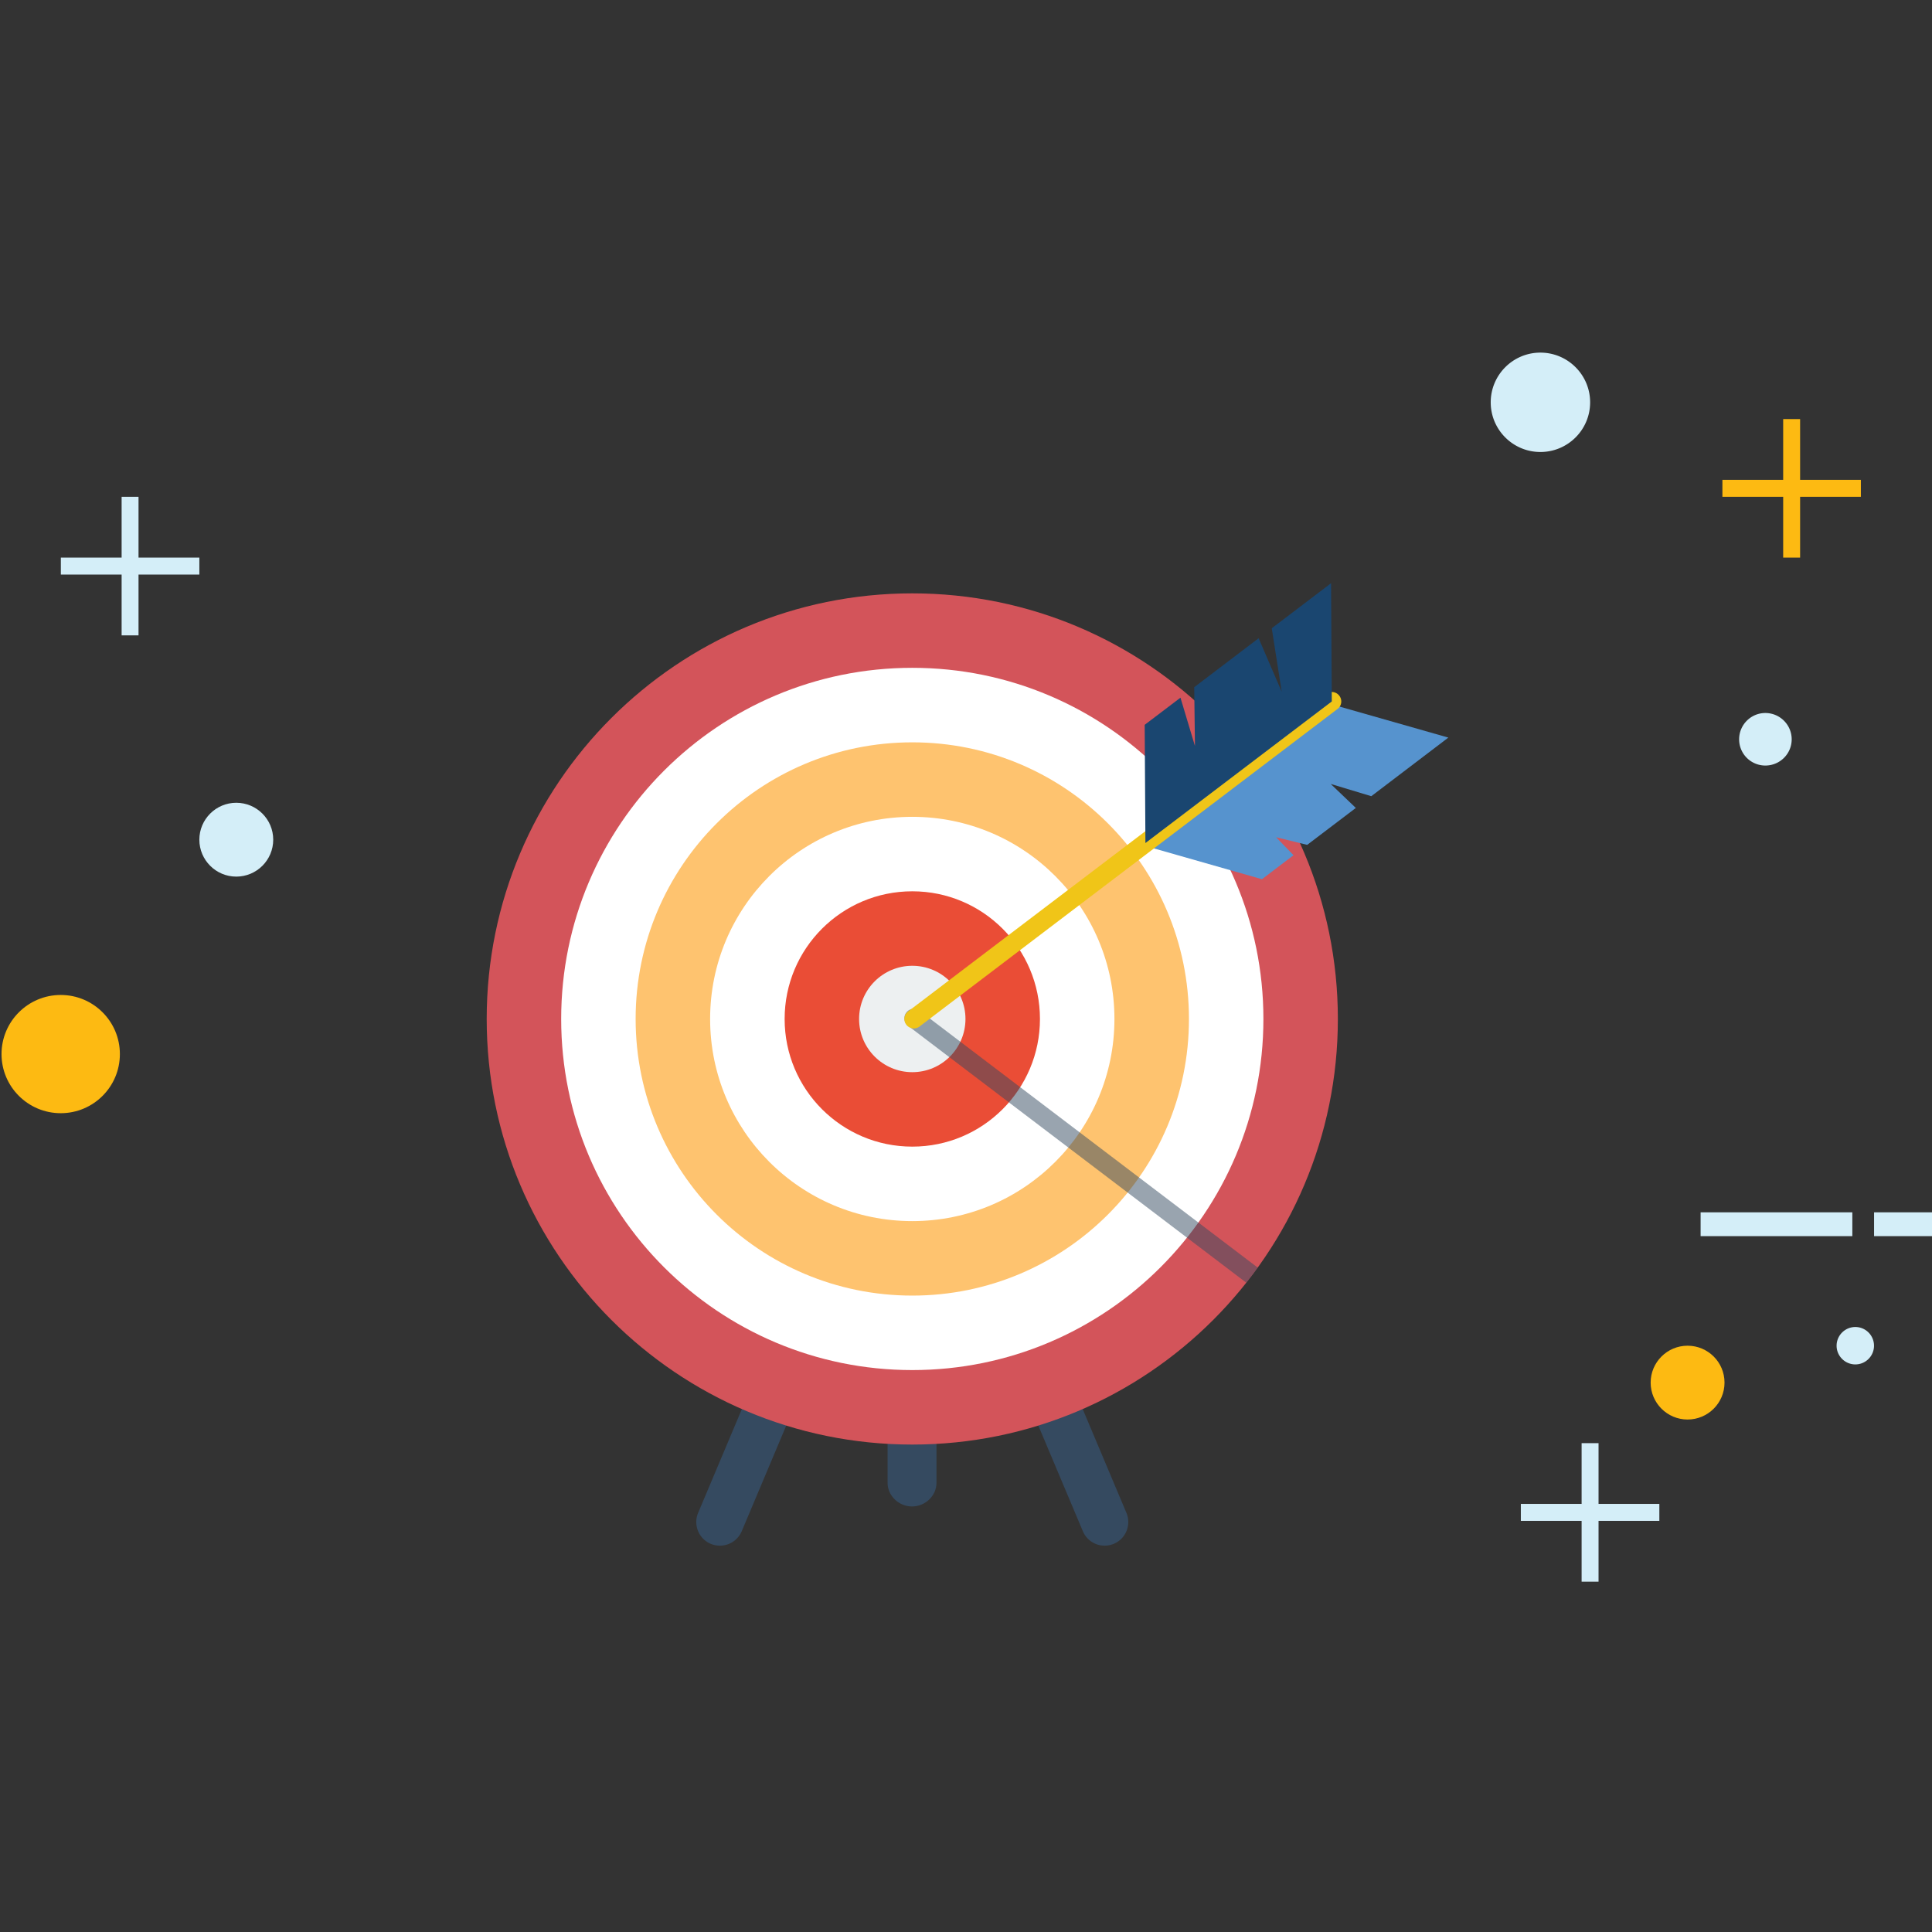
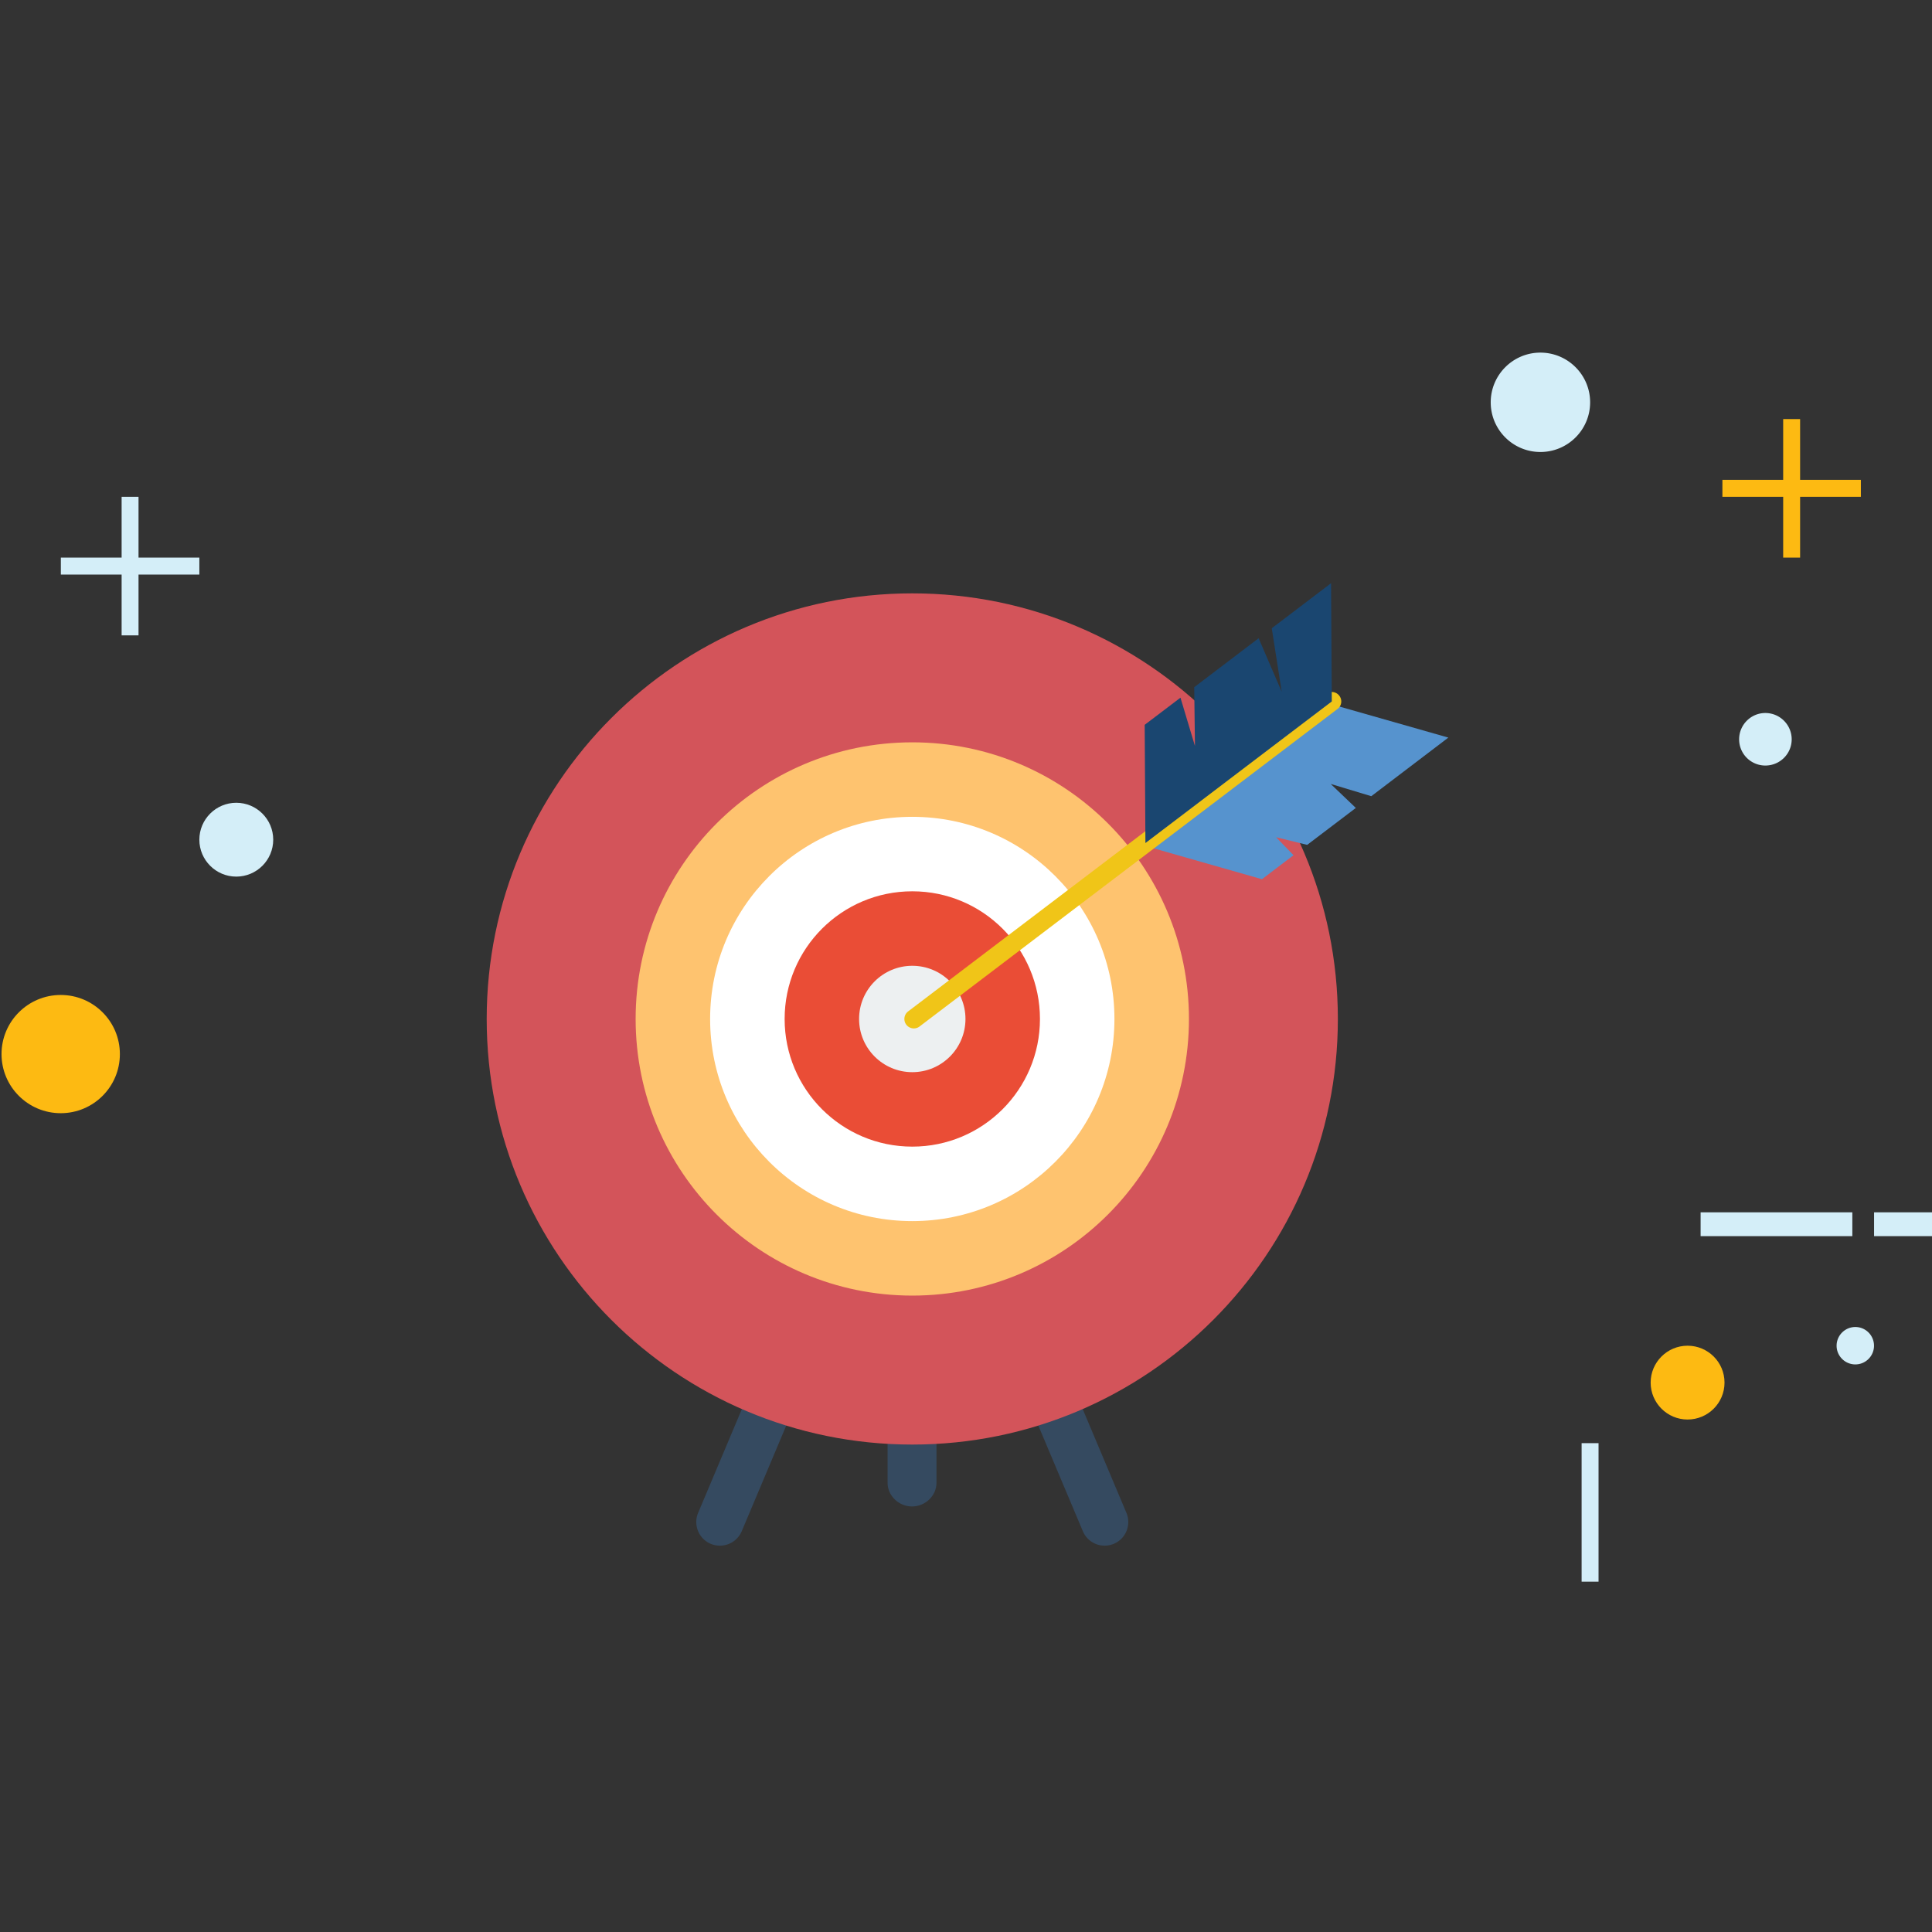
<svg xmlns="http://www.w3.org/2000/svg" width="512" height="512" viewBox="0 0 512 512">
  <rect x="0" y="0" width="512" height="512" fill="#333333" stroke="none" />
  <path fill="#354A60" d="M235.22 392.974v-99.629c0-3.456 3.018-6.271 6.474-6.271 3.473 0 6.482 2.814 6.482 6.271v99.629c0 3.456-3.01 6.255-6.482 6.255-3.456 0-6.474-2.799-6.474-6.255z" />
  <path fill="#354A60" d="M286.966 405.784l-41.985-99.62c-1.339-3.188.162-6.864 3.342-8.202 3.197-1.355 6.872.146 8.202 3.334l41.986 99.62c1.338 3.197-.146 6.864-3.335 8.211a6.376 6.376 0 0 1-2.442.486 6.251 6.251 0 0 1-5.768-3.829zm-98.607 3.351a6.271 6.271 0 0 1-3.342-8.219l41.985-99.62a6.248 6.248 0 0 1 8.203-3.334c3.196 1.338 4.681 5.014 3.342 8.202l-41.977 99.62a6.281 6.281 0 0 1-5.785 3.829 6.434 6.434 0 0 1-2.426-.478z" />
  <path fill="#D3545A" d="M354.547 270.036c0 62.292-50.495 112.788-112.779 112.788-62.3 0-112.788-50.496-112.788-112.788s50.488-112.788 112.788-112.788c62.284 0 112.779 50.496 112.779 112.788z" />
-   <path fill="#FFF" d="M334.816 270.036c0 51.389-41.661 93.049-93.049 93.049-51.388 0-93.049-41.66-93.049-93.049 0-51.388 41.661-93.057 93.049-93.057 51.388 0 93.049 41.669 93.049 93.057z" />
  <path fill="#FEC36F" d="M315.085 270.036c0 40.484-32.842 73.31-73.317 73.31-40.493 0-73.318-32.825-73.318-73.31 0-40.492 32.825-73.31 73.318-73.31 40.475.001 73.317 32.818 73.317 73.31z" />
  <path fill="#FFF" d="M295.338 270.036c0 29.589-23.982 53.57-53.57 53.57s-53.579-23.981-53.579-53.57c0-29.588 23.991-53.57 53.579-53.57 29.587 0 53.57 23.982 53.57 53.57z" />
  <path fill="#EA4D36" d="M275.599 270.036c0 18.685-15.139 33.832-33.831 33.832-18.693 0-33.832-15.147-33.832-33.832 0-18.684 15.139-33.832 33.832-33.832 18.692.001 33.831 15.148 33.831 33.832z" />
  <path fill="#EDF0F1" d="M255.86 270.036c0 7.789-6.304 14.101-14.092 14.101-7.781 0-14.101-6.312-14.101-14.101 0-7.788 6.32-14.092 14.101-14.092 7.788 0 14.092 6.304 14.092 14.092z" />
-   <path opacity=".5" fill="#354A60" d="M240.177 268.332a2.524 2.524 0 0 0 .479 3.521l89.625 68.077a121.909 121.909 0 0 0 3.026-4l-89.617-68.077a2.518 2.518 0 0 0-1.509-.519 2.535 2.535 0 0 0-2.004.998z" />
  <path fill="#5693CE" d="M334.427 233l8.373-6.36-4.616-4.763 8.234 2.02 12.892-9.784-6.662-6.361 10.759 3.246 20.42-15.529-30.124-8.584-49.391 37.523z" />
  <path fill="#F0C518" d="M240.177 271.554a2.517 2.517 0 0 1 .479-3.514l110.776-84.148a2.5 2.5 0 0 1 3.505.487 2.491 2.491 0 0 1-.479 3.505L243.69 272.032a2.458 2.458 0 0 1-1.509.511 2.523 2.523 0 0 1-2.004-.989z" />
  <path fill="#1A4670" d="M303.549 223.411l49.392-37.524-.195-31.332-15.715 11.942 2.629 16.802-6.109-14.157-17.071 12.973.196 15.585-3.838-12.81-9.484 7.196z" />
  <path d="M450.679 321.278h40.209v6.313h-40.209zm45.968 0h15.756v6.313h-15.756z" fill="#D4EEF8" />
  <g fill="#D4EEF8">
    <path d="M16.126 147.772H52.83v4.495H16.126z" />
    <path d="M32.231 131.66h4.479v36.72h-4.479z" />
  </g>
  <g fill="#FDBA12">
    <path d="M456.456 127.165h36.695v4.495h-36.695z" />
    <path d="M472.561 111.061h4.486v36.712h-4.486z" />
  </g>
  <g fill="#D4EEF8">
-     <path d="M403.039 398.548h36.704v4.494h-36.704z" />
    <path d="M419.144 382.451h4.486v36.703h-4.486z" />
  </g>
  <path fill="#FDBA12" d="M31.769 279.342c0 8.665-7.026 15.666-15.674 15.666S.404 288.007.404 279.342c0-8.656 7.042-15.666 15.691-15.666s15.674 7.01 15.674 15.666z" />
  <path fill="#D4EEF8" d="M72.407 222.526c0 5.403-4.39 9.785-9.793 9.785-5.387 0-9.784-4.381-9.784-9.785s4.397-9.784 9.784-9.784c5.404 0 9.793 4.381 9.793 9.784z" />
  <path fill="#FDBA12" d="M457.016 366.403c0 5.403-4.381 9.784-9.793 9.784-5.387 0-9.784-4.381-9.784-9.784s4.397-9.776 9.784-9.776c5.412 0 9.793 4.373 9.793 9.776z" />
  <path fill="#D4EEF8" d="M496.632 356.635c0 2.727-2.215 4.949-4.949 4.949s-4.965-2.223-4.965-4.949c0-2.742 2.23-4.965 4.965-4.965s4.949 2.223 4.949 4.965zM395.056 106.623c0-7.269 5.906-13.175 13.159-13.175 7.278 0 13.185 5.906 13.185 13.175 0 7.27-5.906 13.16-13.185 13.16-7.253-.001-13.159-5.891-13.159-13.16zm65.83 89.3c0-3.837 3.115-6.969 6.944-6.969 3.862 0 6.985 3.132 6.985 6.969 0 3.854-3.123 6.953-6.985 6.953a6.943 6.943 0 0 1-6.944-6.953z" />
</svg>